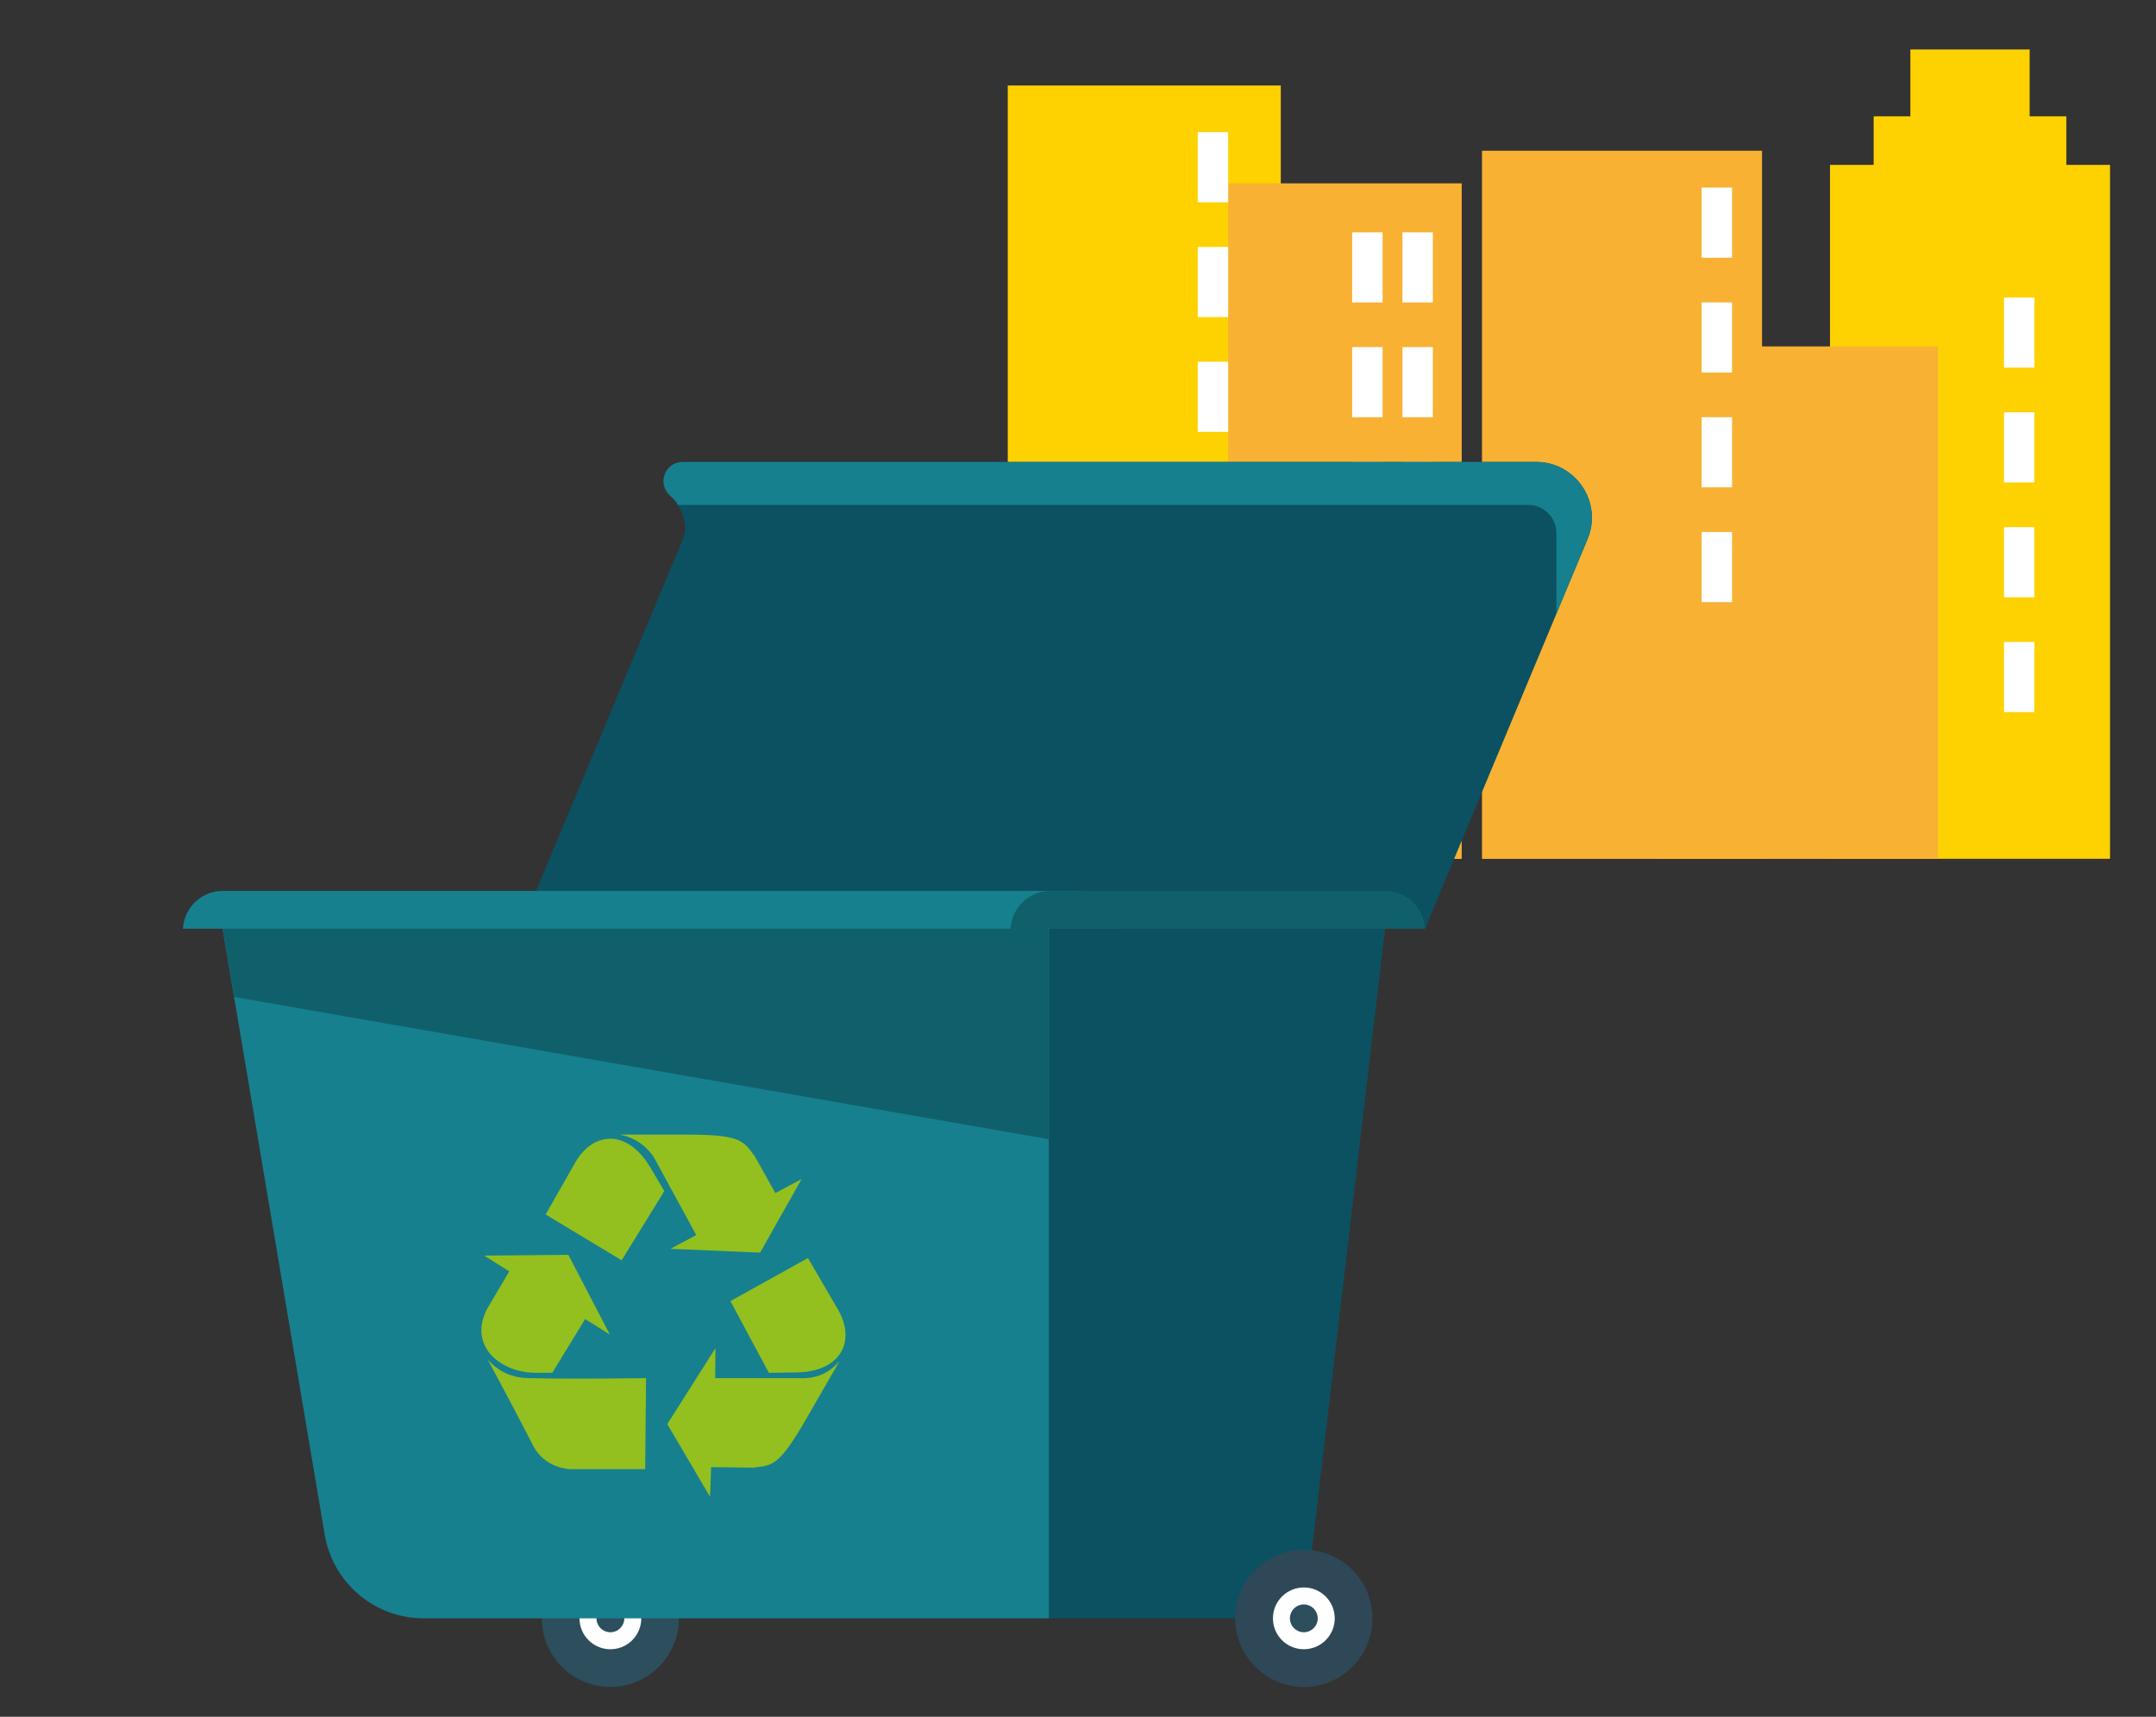
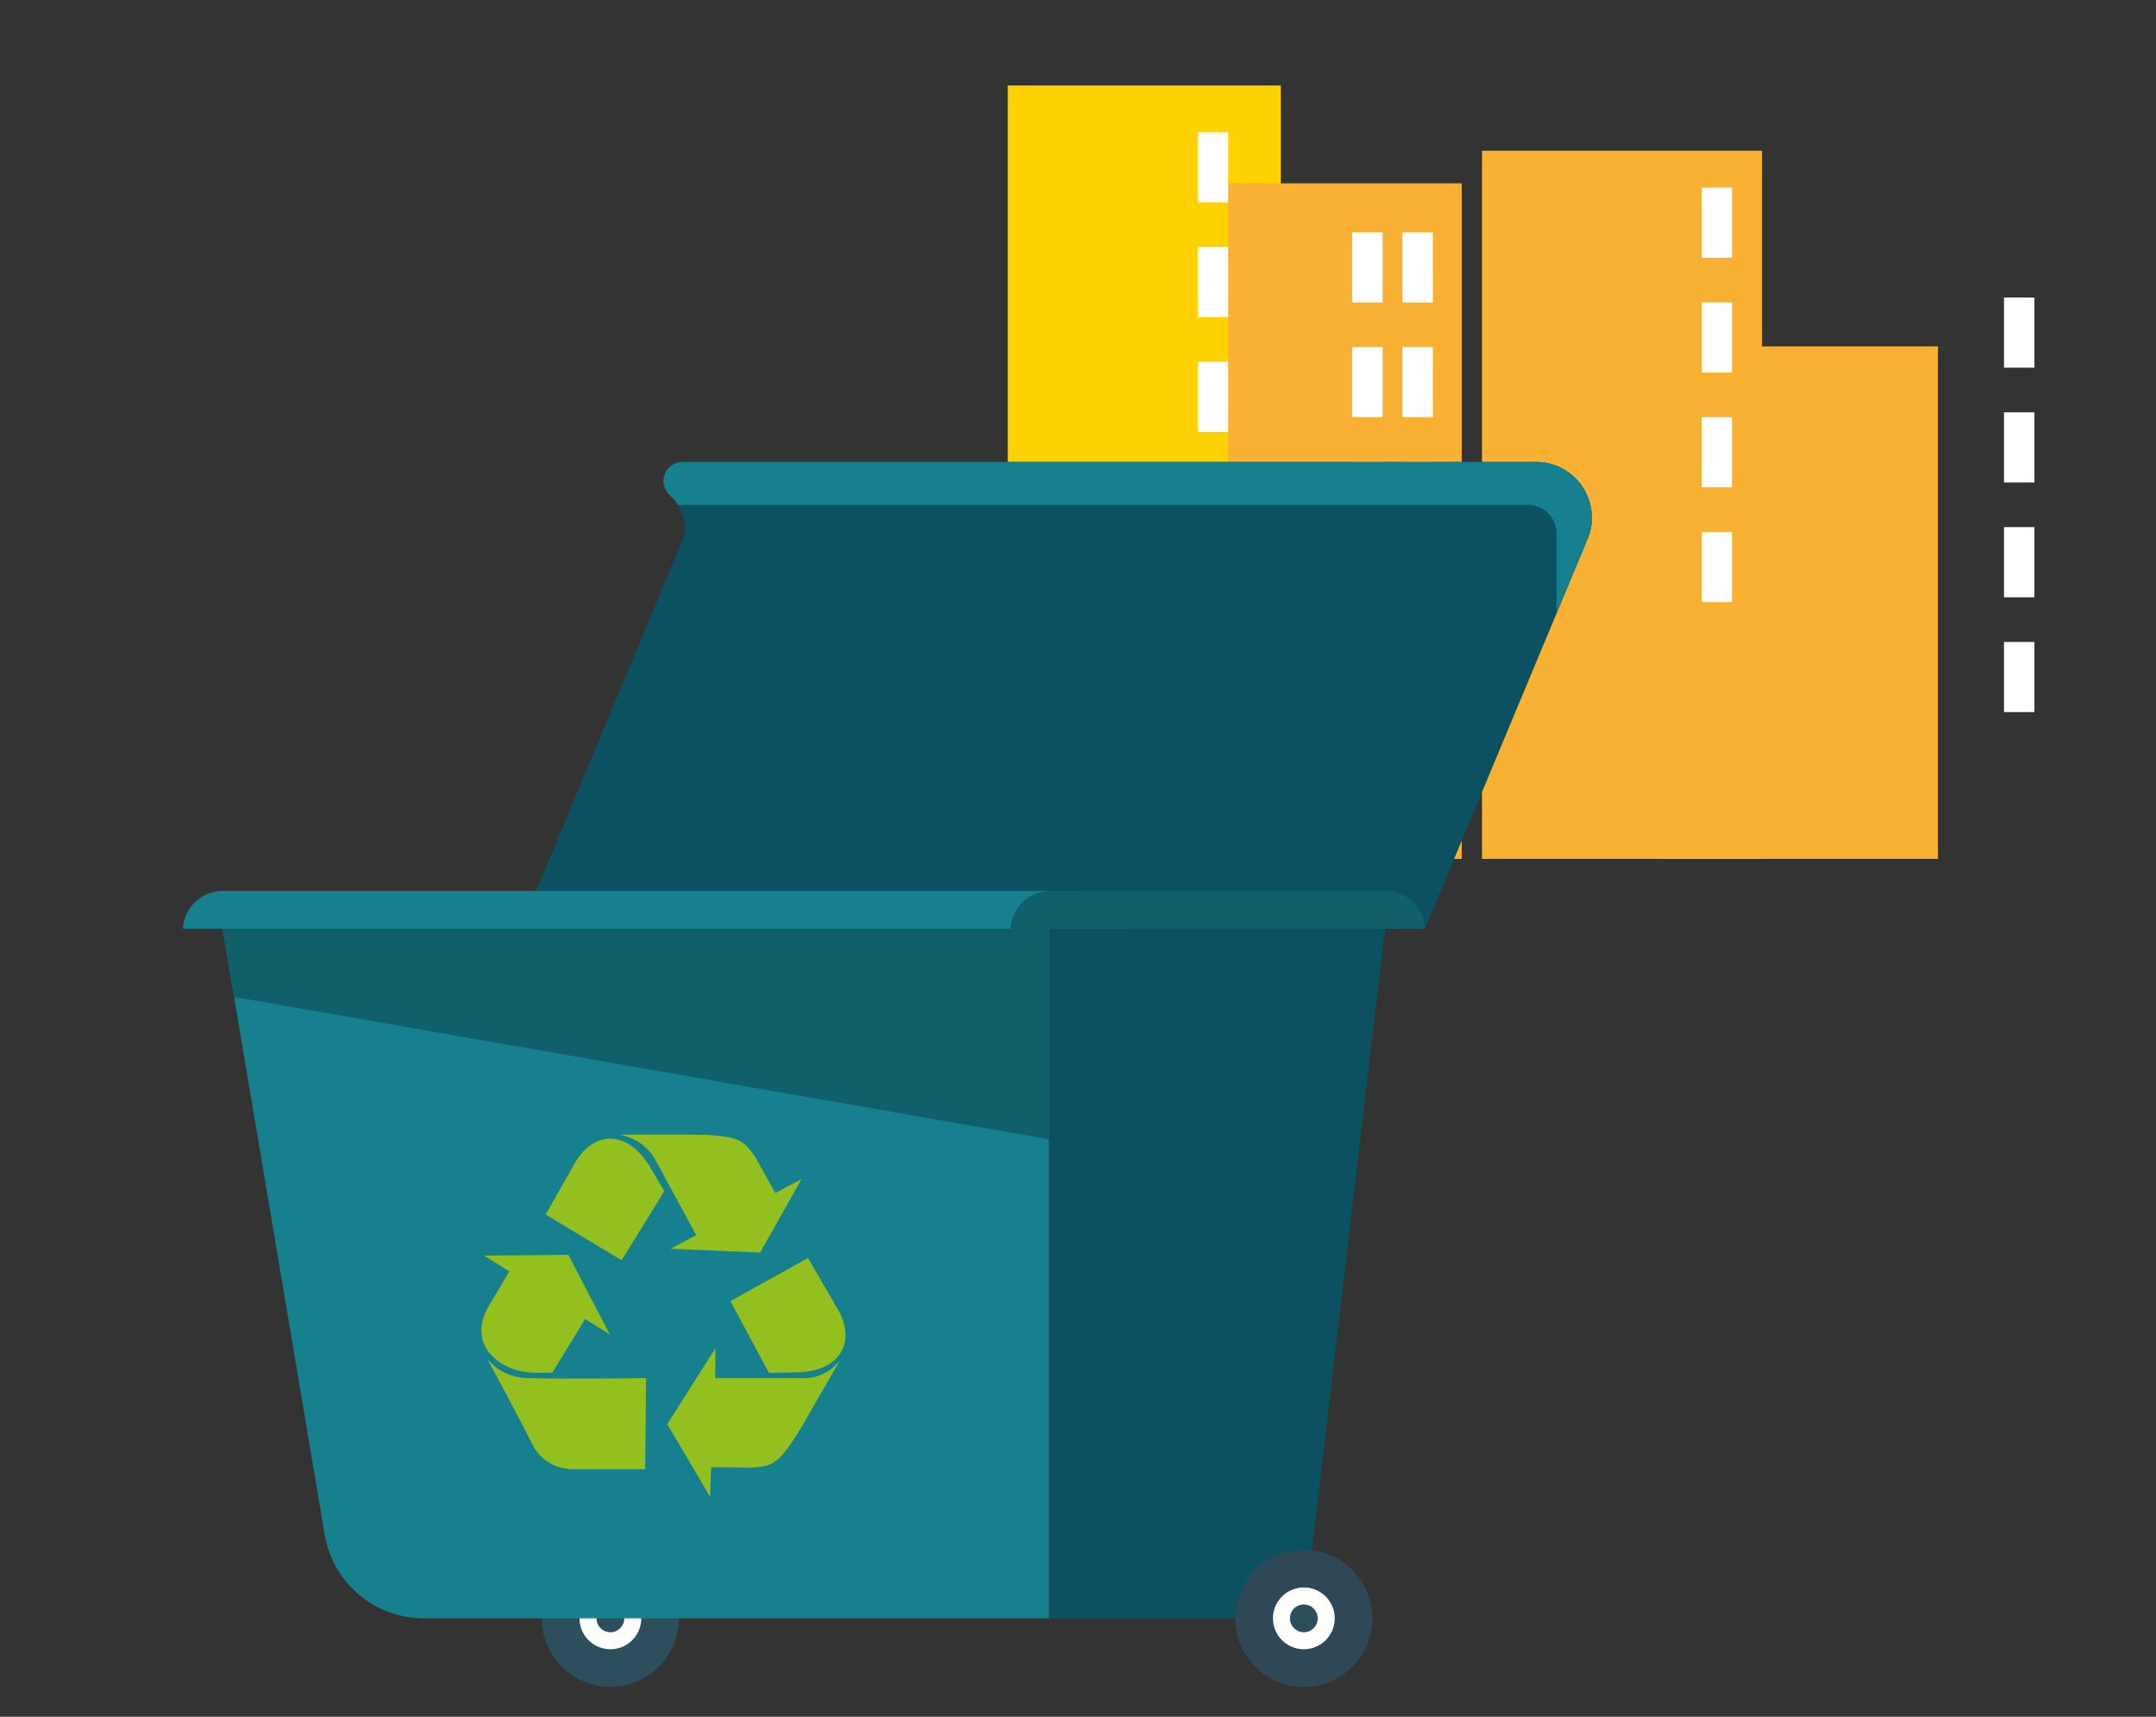
<svg xmlns="http://www.w3.org/2000/svg" id="uuid-4dac7ce3-4278-42d4-8942-9fe241f61b1b" viewBox="0 0 578.043 460.289">
  <rect x="0" y="0" width="578.043" height="460.289" fill="#333333" stroke="none" />
  <defs>
    <style>.uuid-a92afd5e-9a11-4db4-b61e-146e6b728d5a{clip-path:url(#uuid-58e04a38-b6f4-4cea-ad86-401192757841);}.uuid-5783058e-423e-4191-8999-e4ce883a5979{fill:#55a36c;}.uuid-c09eaba8-8569-409d-93e8-054fbab70f03{fill:#fff;}.uuid-3ec8e14f-8271-43b8-a502-6c7f26b90158{fill:none;}.uuid-f441b097-f810-4317-a460-bc4d9a68f9bd{fill:#0b5161;}.uuid-d98c2cac-eb1f-47db-bf01-a76eb1e1fc9a{fill:#16808f;}.uuid-bd924224-e280-4b5e-a85d-f2b4d470c423{clip-path:url(#uuid-da98e62d-e079-493b-a900-0e692a014ac8);}.uuid-6f55cb48-4edc-4879-9d86-d0118efb9f3f{fill:#fed101;}.uuid-c13b47a1-122d-44a9-8feb-eee10165c6e6{fill:#2c4e5d;}.uuid-f1117492-7847-40c1-b41e-ce2a4c24a04a{fill:#f8b133;}.uuid-09d5cf4a-3088-428b-852a-1be02966acb2{fill:#2e4857;}.uuid-96f9ae1f-d6e6-4d74-adc5-bf360627c5a0{fill:#93c01f;}.uuid-8026a9e3-6581-46d1-94a0-d112fa456d82{fill:#10606b;}</style>
    <clipPath id="uuid-da98e62d-e079-493b-a900-0e692a014ac8">
      <rect class="uuid-3ec8e14f-8271-43b8-a502-6c7f26b90158" x="-2188.994" y="-88.795" width="1921.781" height="754.409" />
    </clipPath>
    <clipPath id="uuid-58e04a38-b6f4-4cea-ad86-401192757841">
      <path class="uuid-3ec8e14f-8271-43b8-a502-6c7f26b90158" d="M-264.137-294.673l-2.891,805.702c-198.79,82.04-558.68,136.84-969.66,136.84-398.67,0-749.27-51.57-951.37-129.54V-294.673H-264.137Z" />
    </clipPath>
  </defs>
  <g class="uuid-bd924224-e280-4b5e-a85d-f2b4d470c423">
    <g class="uuid-a92afd5e-9a11-4db4-b61e-146e6b728d5a">
      <path class="uuid-f1117492-7847-40c1-b41e-ce2a4c24a04a" d="M-782.943-284.018c-19.006-18.485-36.267-37.819-51.957-58.17-49.169-62.58-82.643-133.131-101.126-206.395-66.255,39.176-141.398,65.802-221.602,76.487.349,1.356.873,2.883,1.396,4.41,1.566,5.596,3.137,11.193,4.878,16.79,1.222,3.9,2.443,7.801,3.84,11.532,2.788,8.649,5.925,17.299,9.067,25.779,2.439,6.783,5.057,13.398,7.845,20.181,2.265,5.597,4.533,11.364,7.147,16.959,1.222,3.054,2.443,6.106,3.835,9.159,1.745,3.9,3.665,7.97,5.58,11.872,1.745,4.07,3.661,7.97,5.58,11.871,2.614,5.597,5.58,11.194,8.369,16.621,3.835,7.292,7.671,14.585,11.68,21.707.698,1.187,1.396,2.544,2.094,3.732,3.312,6.105,6.798,12.21,10.459,18.147,5.231,8.648,10.463,17.128,15.869,25.439,31.38,47.825,68.52,93.107,111.41,134.826,42.541,41.381,89.096,77.844,138.784,108.54,17.784-77.844,47.249-151.447,86.827-218.776v-.169c-20.922-15.094-40.97-32.223-59.976-50.54ZM203.722-1243.747c-153.955-149.751-358.471-232.174-576.063-232.174-60.325,0-119.783,6.445-177.316,18.655-78.982,16.959-154.653,45.281-224.918,84.119,47.424,60.545,82.469,130.417,101.824,206.395,67.472-40.024,142.445-65.802,221.428-76.317,25.978-3.392,52.306-5.088,78.982-5.088,154.998,0,300.759,58.848,410.428,165.523,109.669,106.674,169.994,248.454,169.994,399.223,0,25.948-1.745,51.556-5.231,76.826-6.798,48.334-19.874,95.142-38.706,139.405-11.161,26.287-24.412,51.726-39.578,76.147-24.063,38.498-53.004,74.452-86.478,107.013-27.375,26.626-57.188,50.37-88.747,70.89-66.779,43.416-141.751,72.587-220.904,85.984-32.955,5.597-66.604,8.48-100.777,8.48-47.424,0-93.804-5.427-138.61-16.28-9.59-2.205-19.181-4.749-28.596-7.462-4.708-1.357-9.416-2.714-13.949-4.24-4.708-1.527-9.416-3.053-14.119-4.749-18.482-6.275-36.616-13.567-54.4-21.877-6.449-2.883-12.727-5.936-19.006-9.159-2.439-1.356-4.878-2.543-7.321-3.9-15.865-8.31-31.21-17.468-46.376-27.304-5.58-3.562-10.986-7.123-16.392-11.194l-.17-.169c-4.01-2.544-7.849-5.257-11.685-8.311v-.169c-20.922-15.094-40.97-32.223-59.976-50.54-19.006-18.485-36.267-37.819-51.957-58.17-49.169-62.58-82.643-133.131-101.126-206.395-66.255,39.176-141.398,65.802-221.602,76.487.349,1.356.873,2.883,1.396,4.41,1.566,5.596,3.137,11.193,4.878,16.79,1.222,3.9,2.443,7.801,3.84,11.532,2.788,8.649,5.925,17.299,9.067,25.779,2.439,6.783,5.057,13.398,7.845,20.181,2.265,5.597,4.533,11.364,7.147,16.959,1.222,3.054,2.443,6.106,3.835,9.159,1.745,3.9,3.665,7.97,5.58,11.872,1.745,4.07,3.661,7.97,5.58,11.871,2.614,5.597,5.58,11.194,8.369,16.621,3.835,7.292,7.671,14.585,11.68,21.707.698,1.187,1.396,2.544,2.094,3.732,3.312,6.105,6.798,12.21,10.459,18.147,5.231,8.648,10.463,17.128,15.869,25.439,31.38,47.825,68.52,93.107,111.41,134.826,42.541,41.381,89.096,77.844,138.784,108.54,68.171,42.568,142.271,74.452,220.21,95.311,69.916,18.656,142.794,28.322,217.243,28.322,48.122,0,95.72-4.07,142.096-12.04C-149.168,83.323-71.408,57.884,1.122,21.421,74.873-15.72,143.218-64.224,203.722-122.904v-.17c52.655-51.047,97.112-108.031,132.855-169.254,39.928-68.177,69.043-141.78,86.478-218.775,12.732-55.967,19.355-113.628,19.355-172.308,0-211.652-84.912-410.586-238.688-560.337ZM-782.943-284.018c-19.006-18.485-36.267-37.819-51.957-58.17-49.169-62.58-82.643-133.131-101.126-206.395-66.255,39.176-141.398,65.802-221.602,76.487.349,1.356.873,2.883,1.396,4.41,1.566,5.596,3.137,11.193,4.878,16.79,1.222,3.9,2.443,7.801,3.84,11.532,2.788,8.649,5.925,17.299,9.067,25.779,2.439,6.783,5.057,13.398,7.845,20.181,2.265,5.597,4.533,11.364,7.147,16.959,1.222,3.054,2.443,6.106,3.835,9.159,1.745,3.9,3.665,7.97,5.58,11.872,1.745,4.07,3.661,7.97,5.58,11.871,2.614,5.597,5.58,11.194,8.369,16.621,3.835,7.292,7.671,14.585,11.68,21.707.698,1.187,1.396,2.544,2.094,3.732,3.312,6.105,6.798,12.21,10.459,18.147,5.231,8.648,10.463,17.128,15.869,25.439,31.38,47.825,68.52,93.107,111.41,134.826,42.541,41.381,89.096,77.844,138.784,108.54,17.784-77.844,47.249-151.447,86.827-218.776v-.169c-20.922-15.094-40.97-32.223-59.976-50.54Z" />
      <path class="uuid-96f9ae1f-d6e6-4d74-adc5-bf360627c5a0" d="M-510.951-134.944c-9.59-2.205-19.181-4.579-28.596-7.462-4.708-1.357-9.416-2.714-13.949-4.24-4.708-1.527-9.416-3.053-14.119-4.749-18.482-6.275-36.616-13.567-54.4-21.877-6.449-2.883-12.727-6.105-19.006-9.159-2.439-1.356-4.878-2.543-7.321-3.9-15.865-8.31-31.21-17.468-46.376-27.304-5.58-3.562-10.986-7.292-16.392-11.194l-.17-.169c-4.01-2.544-7.849-5.257-11.685-8.311-39.578,67.329-69.043,140.932-86.827,218.776-12.727,55.288-19.351,112.78-19.351,171.798,0,58.848,6.623,116.341,19.351,171.629,68.171-42.568,142.271-74.452,220.21-95.311-3.661-24.931-5.406-50.37-5.406-76.317s1.745-51.387,5.406-76.487c10.808-78.013,38.182-151.107,78.633-215.722ZM423.055-511.102c-67.472-41.89-141.398-74.282-220.206-95.481-6.798,48.334-19.874,95.142-38.706,139.405-11.161,26.287-24.412,51.726-39.578,76.147,78.11,18.656,149.945,52.743,212.012,98.704,139.482,103.283,229.626,266.432,229.626,449.593,0,183.331-90.143,346.479-229.8,449.762-62.071,45.789-133.902,79.878-212.012,98.534-44.461,10.853-91.012,16.45-138.784,16.45-39.229,0-77.586-3.731-114.551-11.023-80.03-15.603-154.13-47.317-218.465-91.411-66.08-45.112-121.873-103.113-163.716-170.441-9.59-15.264-18.482-31.036-26.502-47.317-1.92-4.07-4.01-8.14-5.93-12.38-2.614-5.427-5.057-10.854-7.321-16.281-3.835-8.818-7.326-17.807-10.637-26.795-1.566-4.579-3.137-8.989-4.708-13.568-1.566-4.578-2.963-9.158-4.359-13.737-1.566-4.748-2.788-9.327-4.184-13.907-1.222-4.748-2.439-9.327-3.661-14.076-4.882-18.826-8.543-37.989-11.157-57.492-3.661-24.931-5.406-50.37-5.406-76.317s1.745-51.387,5.406-76.487c10.808-78.013,38.182-151.107,78.633-215.722-9.59-2.205-19.181-4.579-28.596-7.462-4.708-1.357-9.416-2.714-13.949-4.24-4.708-1.527-9.416-3.053-14.119-4.749-18.482-6.275-36.616-13.567-54.4-21.877-6.449-2.883-12.727-5.936-19.006-9.159-2.439-1.356-4.878-2.543-7.321-3.9-15.865-8.31-31.21-17.468-46.376-27.304-5.58-3.562-10.986-7.123-16.392-11.194l-.17-.169c-3.84-2.714-7.849-5.597-11.685-8.48v.169c-39.578,67.329-69.043,140.932-86.827,218.776-12.727,55.288-19.351,112.78-19.351,171.798,0,58.848,6.623,116.341,19.351,171.629,17.61,77.844,47.074,151.277,86.653,218.776,59.976,102.774,142.794,191.131,241.83,258.63,66.255,45.281,139.657,81.235,218.29,105.826,78.284,24.422,161.975,37.649,248.628,37.649,75.143,0,147.851-10.005,216.894-28.661,78.808-21.029,152.733-53.591,220.21-95.311,226.829-140.932,377.647-388.03,377.647-668.537s-150.643-527.435-377.302-668.368ZM-510.951-134.944c-9.59-2.205-19.181-4.579-28.596-7.462-4.708-1.357-9.416-2.714-13.949-4.24-4.708-1.527-9.416-3.053-14.119-4.749-18.482-6.275-36.616-13.567-54.4-21.877-6.449-2.883-12.727-6.105-19.006-9.159-2.439-1.356-4.878-2.543-7.321-3.9-15.865-8.31-31.21-17.468-46.376-27.304-5.58-3.562-10.986-7.292-16.392-11.194l-.17-.169c-3.84-2.714-7.849-5.597-11.685-8.48v.169c-39.578,67.329-69.043,140.932-86.827,218.776-12.727,55.288-19.351,112.78-19.351,171.798,0,58.848,6.623,116.341,19.351,171.629,68.171-42.568,142.271-74.452,220.21-95.311-3.661-24.931-5.406-50.37-5.406-76.317s1.745-51.387,5.406-76.487c10.808-78.013,38.182-151.107,78.633-215.722Z" />
      <path class="uuid-5783058e-423e-4191-8999-e4ce883a5979" d="M-537.628,401.819c-1.92-4.07-4.01-8.14-5.93-12.38-2.614-5.427-5.057-10.854-7.321-16.281-3.835-8.818-7.326-17.807-10.637-26.795-1.566-4.579-3.137-8.989-4.708-13.568-1.566-4.578-2.963-9.158-4.359-13.737-1.566-4.748-2.788-9.327-4.184-13.907-1.222-4.748-2.439-9.327-3.661-14.076-4.708-18.826-8.369-37.989-11.157-57.492-77.94,20.86-152.04,52.743-220.21,95.311-49.688,30.696-96.243,66.99-138.784,108.54-42.541,41.381-79.855,86.492-111.41,134.826,80.025,17.129,155.696,45.96,224.914,84.289,15.69-20.351,33.125-39.685,52.131-58.17,19.006-18.486,38.88-35.446,59.802-50.708,63.292-46.978,135.298-80.388,212.016-98.534-9.59-15.264-18.482-31.036-26.502-47.317ZM422.71,825.803c-17.265-75.808-46.032-149.582-86.308-218.775-62.071,45.789-133.902,79.878-212.012,98.534,41.669,66.82,67.647,140.423,78.11,215.553,23.535,168.916-31.21,346.311-164.414,476.049-109.669,106.675-255.43,165.354-410.428,165.354-26.677,0-53.004-1.696-78.982-5.088-49.518-6.445-97.639-19.164-143.318-37.649-27.026-10.854-53.179-23.744-78.284-38.498-39.578-23.404-76.369-51.387-110.018-84.119-27.375-26.626-51.782-55.626-72.878-86.323-44.635-64.785-74.624-137.88-88.398-215.044-5.755-32.053-8.718-64.785-8.718-98.026,0-46.129,5.58-91.411,16.563-134.997-66.251-39.176-141.398-65.802-221.602-76.317-19.181,68.007-29.116,138.897-29.116,211.314,0,46.808,4.184,93.107,12.378,138.219,14.124,78.86,40.451,154.669,77.935,225.22,38.008,71.738,87.875,138.219,148.2,196.898,52.48,51.218,110.89,94.464,173.829,129.4,70.265,38.668,145.936,67.159,225.093,84.119,57.533,12.38,116.99,18.655,177.316,18.655,217.592,0,422.108-82.422,576.063-232.174,203.992-198.424,277.045-476.727,218.988-732.305ZM-782.943,598.378c19.006-18.486,38.88-35.446,59.802-50.708,63.292-46.978,135.298-80.388,212.016-98.534-9.59-15.264-18.482-31.036-26.502-47.317-1.92-4.07-4.01-8.14-5.93-12.38-2.614-5.427-5.057-10.854-7.321-16.281-3.835-8.818-7.326-17.807-10.637-26.795-1.566-4.579-3.137-8.989-4.708-13.568-1.566-4.578-2.963-9.158-4.359-13.737-1.566-4.748-2.788-9.327-4.184-13.907-1.222-4.748-2.439-9.327-3.661-14.076-4.708-18.826-8.369-37.989-11.157-57.492-77.94,20.86-152.04,52.743-220.21,95.311-49.688,30.696-96.243,66.99-138.784,108.54-42.541,41.381-79.855,86.492-111.41,134.826,80.025,17.129,155.696,45.96,224.914,84.289,15.69-20.351,33.125-39.685,52.131-58.17Z" />
      <path class="uuid-5783058e-423e-4191-8999-e4ce883a5979" d="M336.402,607.028c-62.071,45.789-133.902,79.878-212.012,98.534-23.714-38.328-52.48-74.282-86.304-107.183-27.375-26.796-57.188-50.54-88.747-70.89-66.779-43.416-141.572-72.587-220.729-85.984-32.955-5.597-66.779-8.48-100.951-8.48-47.424,0-93.979,5.427-138.784,16.112-9.59-15.264-18.482-31.036-26.502-47.317-1.92-4.07-4.01-8.14-5.93-12.38-2.614-5.427-5.057-10.854-7.321-16.281-3.835-8.818-7.326-17.807-10.637-26.795-1.566-4.579-3.137-8.989-4.708-13.568-1.566-4.578-2.963-9.158-4.359-13.737-1.566-4.748-2.788-9.327-4.184-13.907-1.222-4.748-2.439-9.327-3.661-14.076-4.708-18.826-8.369-37.989-11.157-57.492,69.916-18.655,142.794-28.322,217.243-28.322,48.122,0,95.72,4.07,142.271,12.04,80.902,13.737,158.837,39.346,231.192,75.639,73.751,37.141,142.096,85.645,202.6,144.494,53.174,51.726,97.461,108.879,132.68,169.594Z" />
    </g>
  </g>
-   <polygon class="uuid-6f55cb48-4edc-4879-9d86-d0118efb9f3f" points="554.011 44.206 554.011 31.183 544.17 31.183 544.17 13.266 512.187 13.266 512.187 31.183 502.346 31.183 502.346 44.206 490.638 44.206 490.638 230.258 565.719 230.258 565.719 44.206 554.011 44.206" />
  <rect class="uuid-f1117492-7847-40c1-b41e-ce2a4c24a04a" x="444.5" y="92.879" width="75.081" height="137.401" />
  <rect class="uuid-f1117492-7847-40c1-b41e-ce2a4c24a04a" x="397.336" y="40.415" width="75.081" height="189.865" />
  <rect class="uuid-6f55cb48-4edc-4879-9d86-d0118efb9f3f" x="270.194" y="22.927" width="73.194" height="207.353" />
  <rect class="uuid-f1117492-7847-40c1-b41e-ce2a4c24a04a" x="329.288" y="49.159" width="62.611" height="181.121" />
  <rect class="uuid-c09eaba8-8569-409d-93e8-054fbab70f03" x="376.005" y="62.286" width="8.156" height="18.805" transform="translate(760.166 143.377) rotate(180)" />
  <rect class="uuid-c09eaba8-8569-409d-93e8-054fbab70f03" x="376.005" y="93.067" width="8.156" height="18.805" transform="translate(760.166 204.938) rotate(180)" />
  <rect class="uuid-c09eaba8-8569-409d-93e8-054fbab70f03" x="376.005" y="123.847" width="8.156" height="18.805" transform="translate(760.166 266.5) rotate(180)" />
  <rect class="uuid-c09eaba8-8569-409d-93e8-054fbab70f03" x="376.005" y="154.628" width="8.156" height="18.805" transform="translate(760.166 328.061) rotate(180)" />
  <rect class="uuid-c09eaba8-8569-409d-93e8-054fbab70f03" x="362.529" y="62.286" width="8.156" height="18.805" transform="translate(733.215 143.377) rotate(180)" />
  <rect class="uuid-c09eaba8-8569-409d-93e8-054fbab70f03" x="362.529" y="93.067" width="8.156" height="18.805" transform="translate(733.215 204.938) rotate(180)" />
  <rect class="uuid-c09eaba8-8569-409d-93e8-054fbab70f03" x="362.529" y="123.847" width="8.156" height="18.805" transform="translate(733.215 266.5) rotate(180)" />
  <rect class="uuid-c09eaba8-8569-409d-93e8-054fbab70f03" x="362.529" y="154.628" width="8.156" height="18.805" transform="translate(733.215 328.061) rotate(180)" />
  <rect class="uuid-c09eaba8-8569-409d-93e8-054fbab70f03" x="321.132" y="35.429" width="8.156" height="18.805" transform="translate(650.42 89.662) rotate(180)" />
  <rect class="uuid-c09eaba8-8569-409d-93e8-054fbab70f03" x="321.132" y="66.209" width="8.156" height="18.805" transform="translate(650.42 151.224) rotate(180)" />
  <rect class="uuid-c09eaba8-8569-409d-93e8-054fbab70f03" x="321.132" y="96.99" width="8.156" height="18.805" transform="translate(650.42 212.785) rotate(180)" />
  <rect class="uuid-c09eaba8-8569-409d-93e8-054fbab70f03" x="321.132" y="127.771" width="8.156" height="18.805" transform="translate(650.42 274.347) rotate(180)" />
  <rect class="uuid-c09eaba8-8569-409d-93e8-054fbab70f03" x="537.29" y="79.774" width="8.156" height="18.805" transform="translate(1082.737 178.353) rotate(180)" />
  <rect class="uuid-c09eaba8-8569-409d-93e8-054fbab70f03" x="537.29" y="110.554" width="8.156" height="18.805" transform="translate(1082.737 239.914) rotate(180)" />
  <rect class="uuid-c09eaba8-8569-409d-93e8-054fbab70f03" x="537.29" y="141.335" width="8.156" height="18.805" transform="translate(1082.737 301.476) rotate(180)" />
  <rect class="uuid-c09eaba8-8569-409d-93e8-054fbab70f03" x="537.29" y="172.116" width="8.156" height="18.805" transform="translate(1082.737 363.037) rotate(180)" />
  <rect class="uuid-c09eaba8-8569-409d-93e8-054fbab70f03" x="456.224" y="50.293" width="8.156" height="18.805" transform="translate(920.604 119.392) rotate(180)" />
  <rect class="uuid-c09eaba8-8569-409d-93e8-054fbab70f03" x="456.224" y="81.074" width="8.156" height="18.805" transform="translate(920.604 180.953) rotate(180)" />
  <rect class="uuid-c09eaba8-8569-409d-93e8-054fbab70f03" x="456.224" y="111.855" width="8.156" height="18.805" transform="translate(920.604 242.515) rotate(180)" />
  <rect class="uuid-c09eaba8-8569-409d-93e8-054fbab70f03" x="456.224" y="142.636" width="8.156" height="18.805" transform="translate(920.604 304.076) rotate(180)" />
  <path class="uuid-f441b097-f810-4317-a460-bc4d9a68f9bd" d="M411.852,123.851h-228.52c-4.432,0-6.731,5.185-3.842,8.546,3.126,3.632,5.335,7.982,3.592,12.151l-41.979,100.615,240.94,3.854,43.592-104.469c4.111-9.835-3.131-20.697-13.784-20.697Z" />
  <path class="uuid-d98c2cac-eb1f-47db-bf01-a76eb1e1fc9a" d="M411.852,123.851h-228.848c-4.338,0-6.684,5.013-3.964,8.391.803.997,2.401,2.049,2.66,3.136h228.033c4.173,0,7.556,3.383,7.556,7.556v21.619l8.347-20.006c4.111-9.835-3.131-20.697-13.784-20.697Z" />
  <path class="uuid-c13b47a1-122d-44a9-8feb-eee10165c6e6" d="M163.652,415.518c-10.154,0-18.385,8.232-18.385,18.386s8.232,18.385,18.385,18.385,18.386-8.232,18.386-18.385-8.232-18.386-18.386-18.386Z" />
  <path class="uuid-c09eaba8-8569-409d-93e8-054fbab70f03" d="M163.652,425.619c-4.575,0-8.284,3.71-8.284,8.284s3.709,8.284,8.284,8.284c4.577,0,8.284-3.709,8.284-8.284s-3.707-8.284-8.284-8.284Z" />
  <path class="uuid-c13b47a1-122d-44a9-8feb-eee10165c6e6" d="M163.652,430.176c-2.057,0-3.727,1.67-3.727,3.727,0,2.059,1.67,3.727,3.727,3.727,2.059,0,3.727-1.668,3.727-3.727,0-2.057-1.668-3.727-3.727-3.727Z" />
  <path class="uuid-d98c2cac-eb1f-47db-bf01-a76eb1e1fc9a" d="M87.054,411.454c2.184,12.961,13.405,22.449,26.548,22.449h167.697v-189.967H58.826l28.228,167.518Z" />
  <polygon class="uuid-f441b097-f810-4317-a460-bc4d9a68f9bd" points="281.299 433.903 349.571 433.903 371.957 243.936 281.299 243.936 281.299 433.903" />
  <polygon class="uuid-8026a9e3-6581-46d1-94a0-d112fa456d82" points="62.763 267.298 281.299 305.469 281.299 243.936 58.826 243.936 62.763 267.298" />
  <path class="uuid-d98c2cac-eb1f-47db-bf01-a76eb1e1fc9a" d="M289.65,238.868H59.721c-5.726,0-10.361,4.492-10.677,10.139h251.281c-.317-5.646-4.951-10.139-10.675-10.139Z" />
  <path class="uuid-8026a9e3-6581-46d1-94a0-d112fa456d82" d="M371.361,238.868h-89.763c-5.726,0-10.361,4.492-10.677,10.139h111.118c-.317-5.646-4.951-10.139-10.677-10.139Z" />
  <path class="uuid-09d5cf4a-3088-428b-852a-1be02966acb2" d="M349.571,415.518c-10.156,0-18.388,8.232-18.388,18.386s8.232,18.385,18.388,18.385c10.154,0,18.385-8.232,18.385-18.385s-8.232-18.386-18.385-18.386Z" />
  <path class="uuid-c09eaba8-8569-409d-93e8-054fbab70f03" d="M349.571,425.619c-4.577,0-8.287,3.71-8.287,8.284s3.709,8.284,8.287,8.284c4.575,0,8.284-3.709,8.284-8.284s-3.709-8.284-8.284-8.284Z" />
-   <path class="uuid-c13b47a1-122d-44a9-8feb-eee10165c6e6" d="M349.571,430.176c-2.059,0-3.727,1.67-3.727,3.727,0,2.059,1.668,3.727,3.727,3.727,2.057,0,3.724-1.668,3.724-3.727,0-2.057-1.668-3.727-3.724-3.727Z" />
+   <path class="uuid-c13b47a1-122d-44a9-8feb-eee10165c6e6" d="M349.571,430.176c-2.059,0-3.727,1.67-3.727,3.727,0,2.059,1.668,3.727,3.727,3.727,2.057,0,3.724-1.668,3.724-3.727,0-2.057-1.668-3.727-3.724-3.727" />
  <path class="uuid-96f9ae1f-d6e6-4d74-adc5-bf360627c5a0" d="M166.672,337.901l-20.383-12.275,8.048-14.133c4.955-8.325,14.043-8.702,20.131,1.692.883,1.507,3.643,6.153,3.643,6.153l-11.439,18.563Z" />
  <path class="uuid-96f9ae1f-d6e6-4d74-adc5-bf360627c5a0" d="M195.829,348.846l20.79-11.551,8.186,14.046c4.709,8.47.499,16.544-11.525,16.636-1.743.016-7.14.089-7.14.089l-10.31-19.221Z" />
  <path class="uuid-96f9ae1f-d6e6-4d74-adc5-bf360627c5a0" d="M179.764,334.824l24.033,1.02,11.106-19.699-7.025,3.732-5.502-9.835c-3.084-4.154-3.608-5.843-18.371-5.843h-17.783l.109.064c5.71,1.048,8.726,5.292,9.565,7.089l10.78,19.794-6.913,3.677Z" />
  <path class="uuid-96f9ae1f-d6e6-4d74-adc5-bf360627c5a0" d="M191.808,361.475l-12.904,20.351,11.468,19.489.285-7.956,11.244.139c5.14-.603,6.852-.214,14.235-13.037l8.899-15.439-.109.066c-3.765,4.432-8.704,4.578-10.681,4.408h-22.485l.048-8.021Z" />
  <path class="uuid-96f9ae1f-d6e6-4d74-adc5-bf360627c5a0" d="M163.511,357.819l-11.126-21.378-22.565.206,6.724,4.228-5.745,9.696c-5.56,10.064,3.167,17.496,12.904,17.496h4.366l8.813-14.413,6.628,4.165Z" />
  <path class="uuid-96f9ae1f-d6e6-4d74-adc5-bf360627c5a0" d="M173.213,369.496l-.233,24.403h-19.974s-6.961,0-10.192-6.523c-2.863-5.76-12.169-23.096-12.169-23.096,0,0,3.394,5.037,10.847,5.215,12.898.311,31.72,0,31.72,0Z" />
</svg>